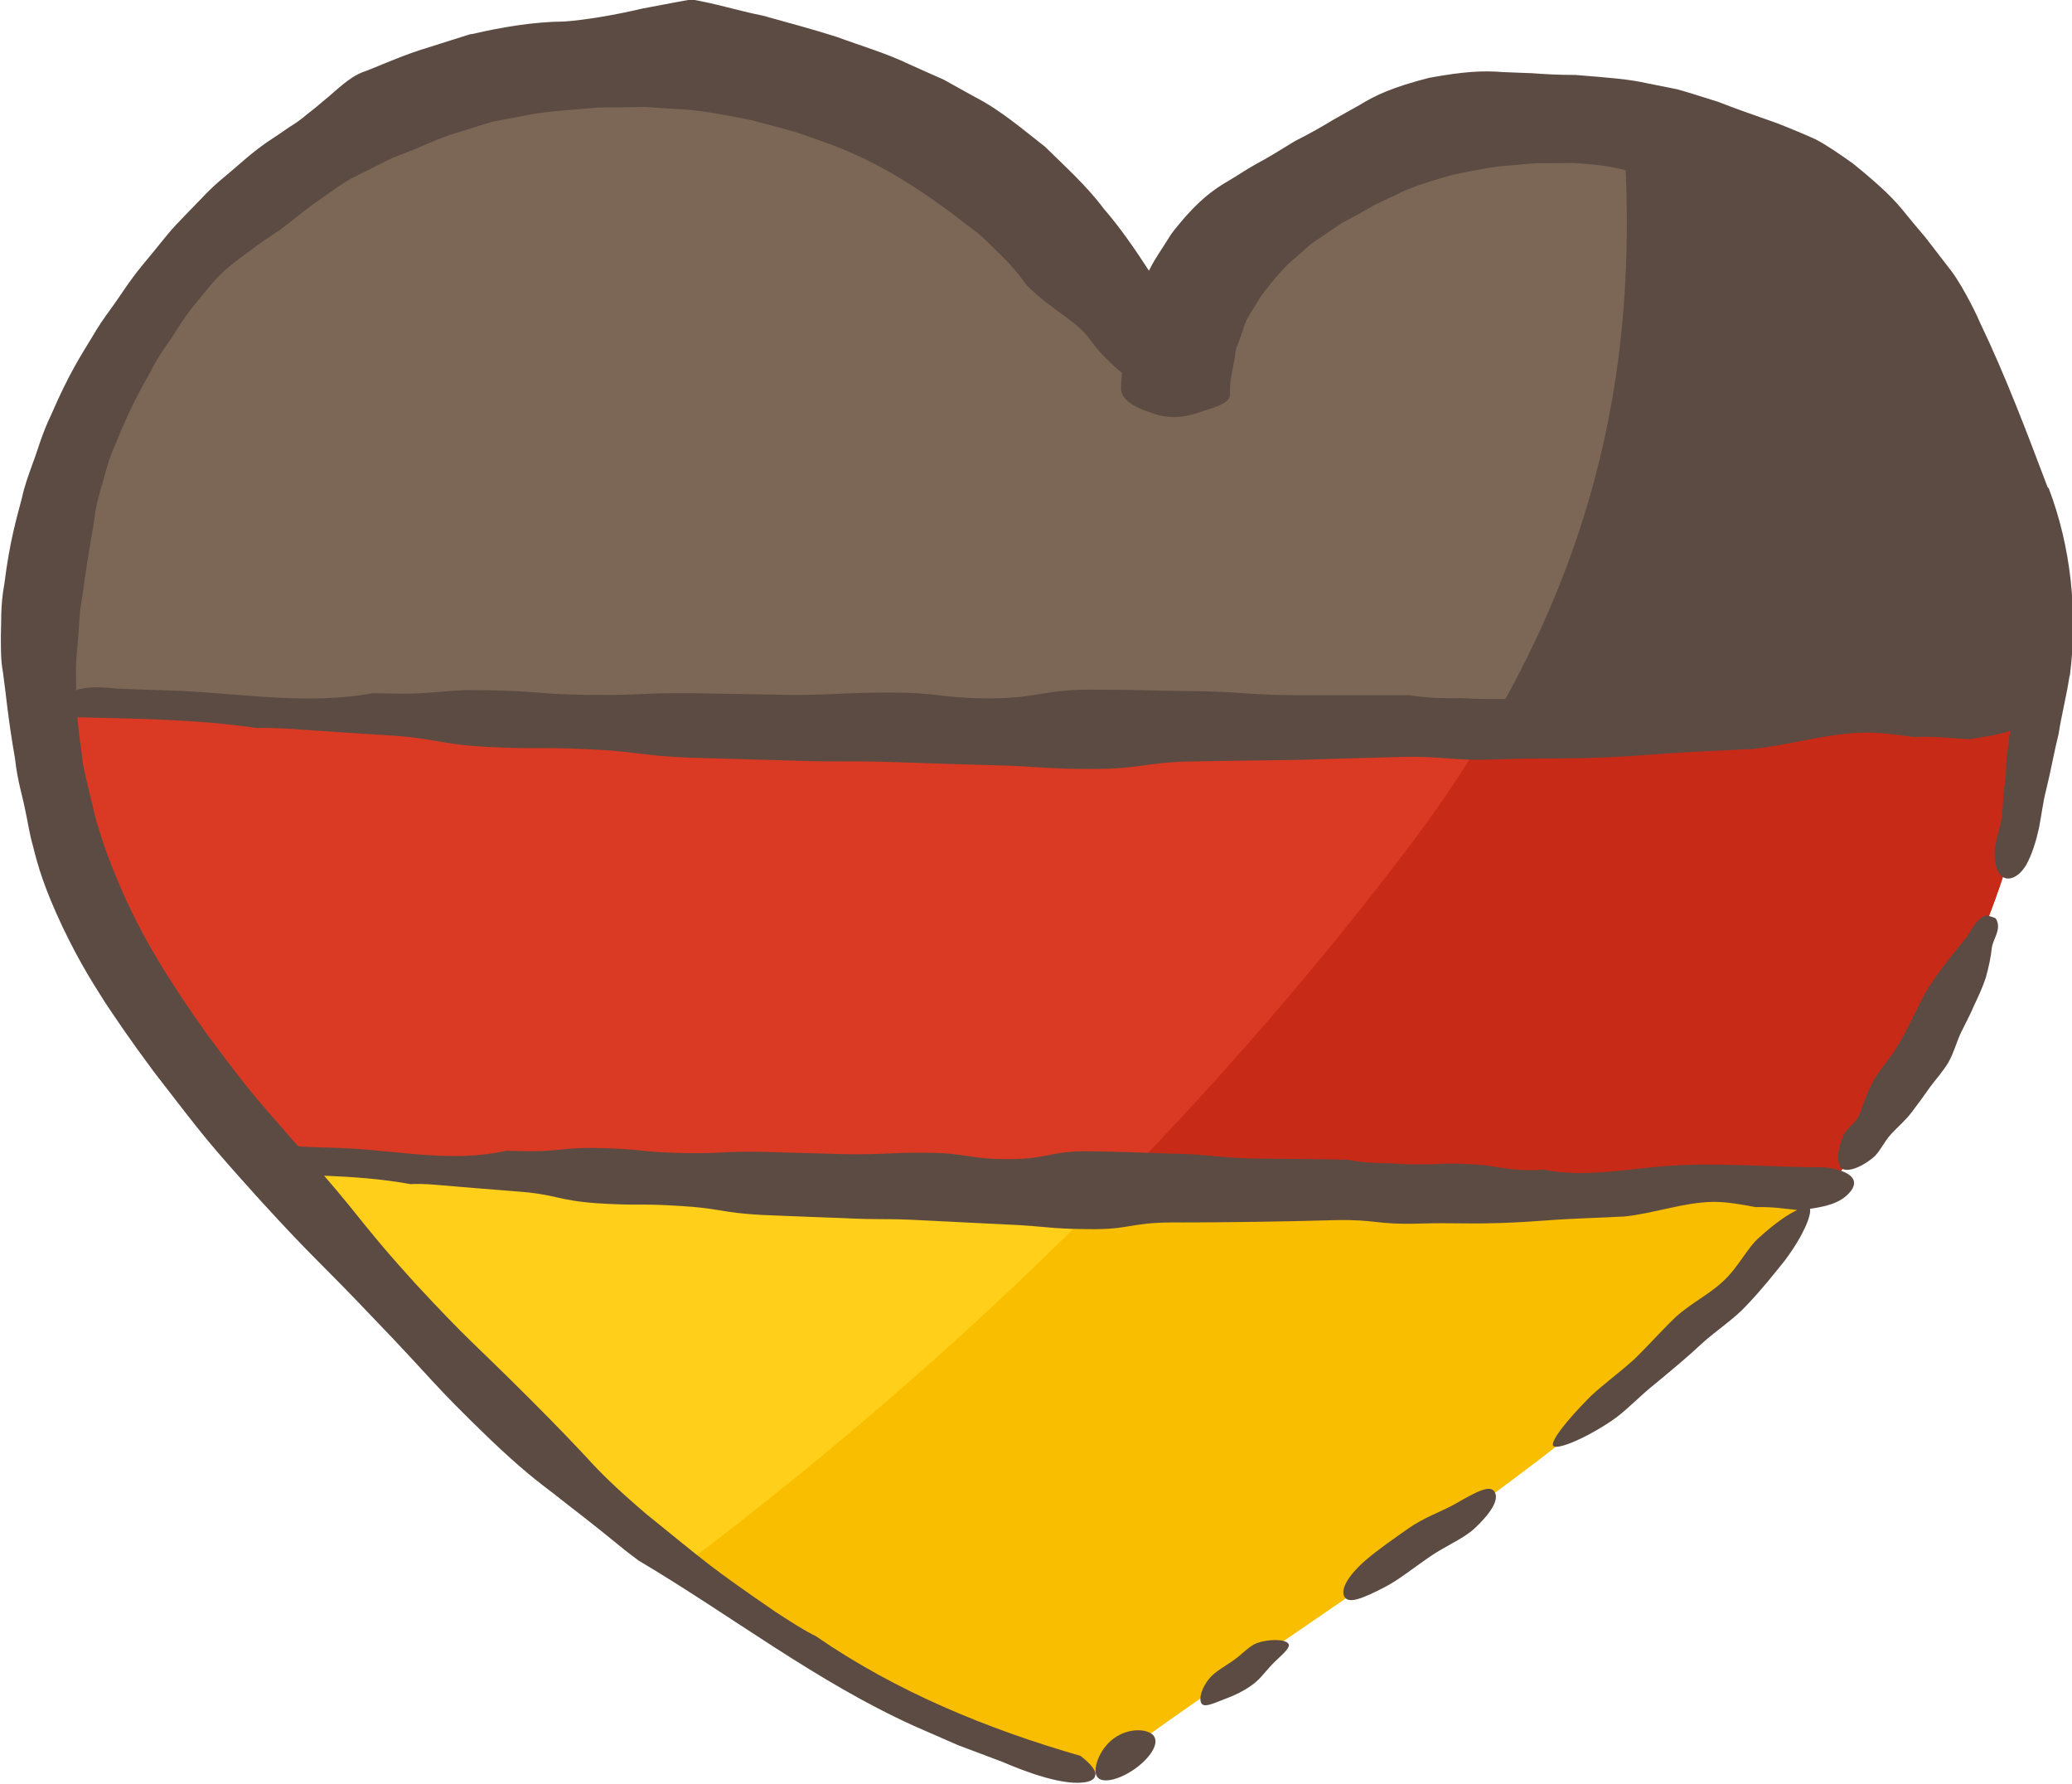
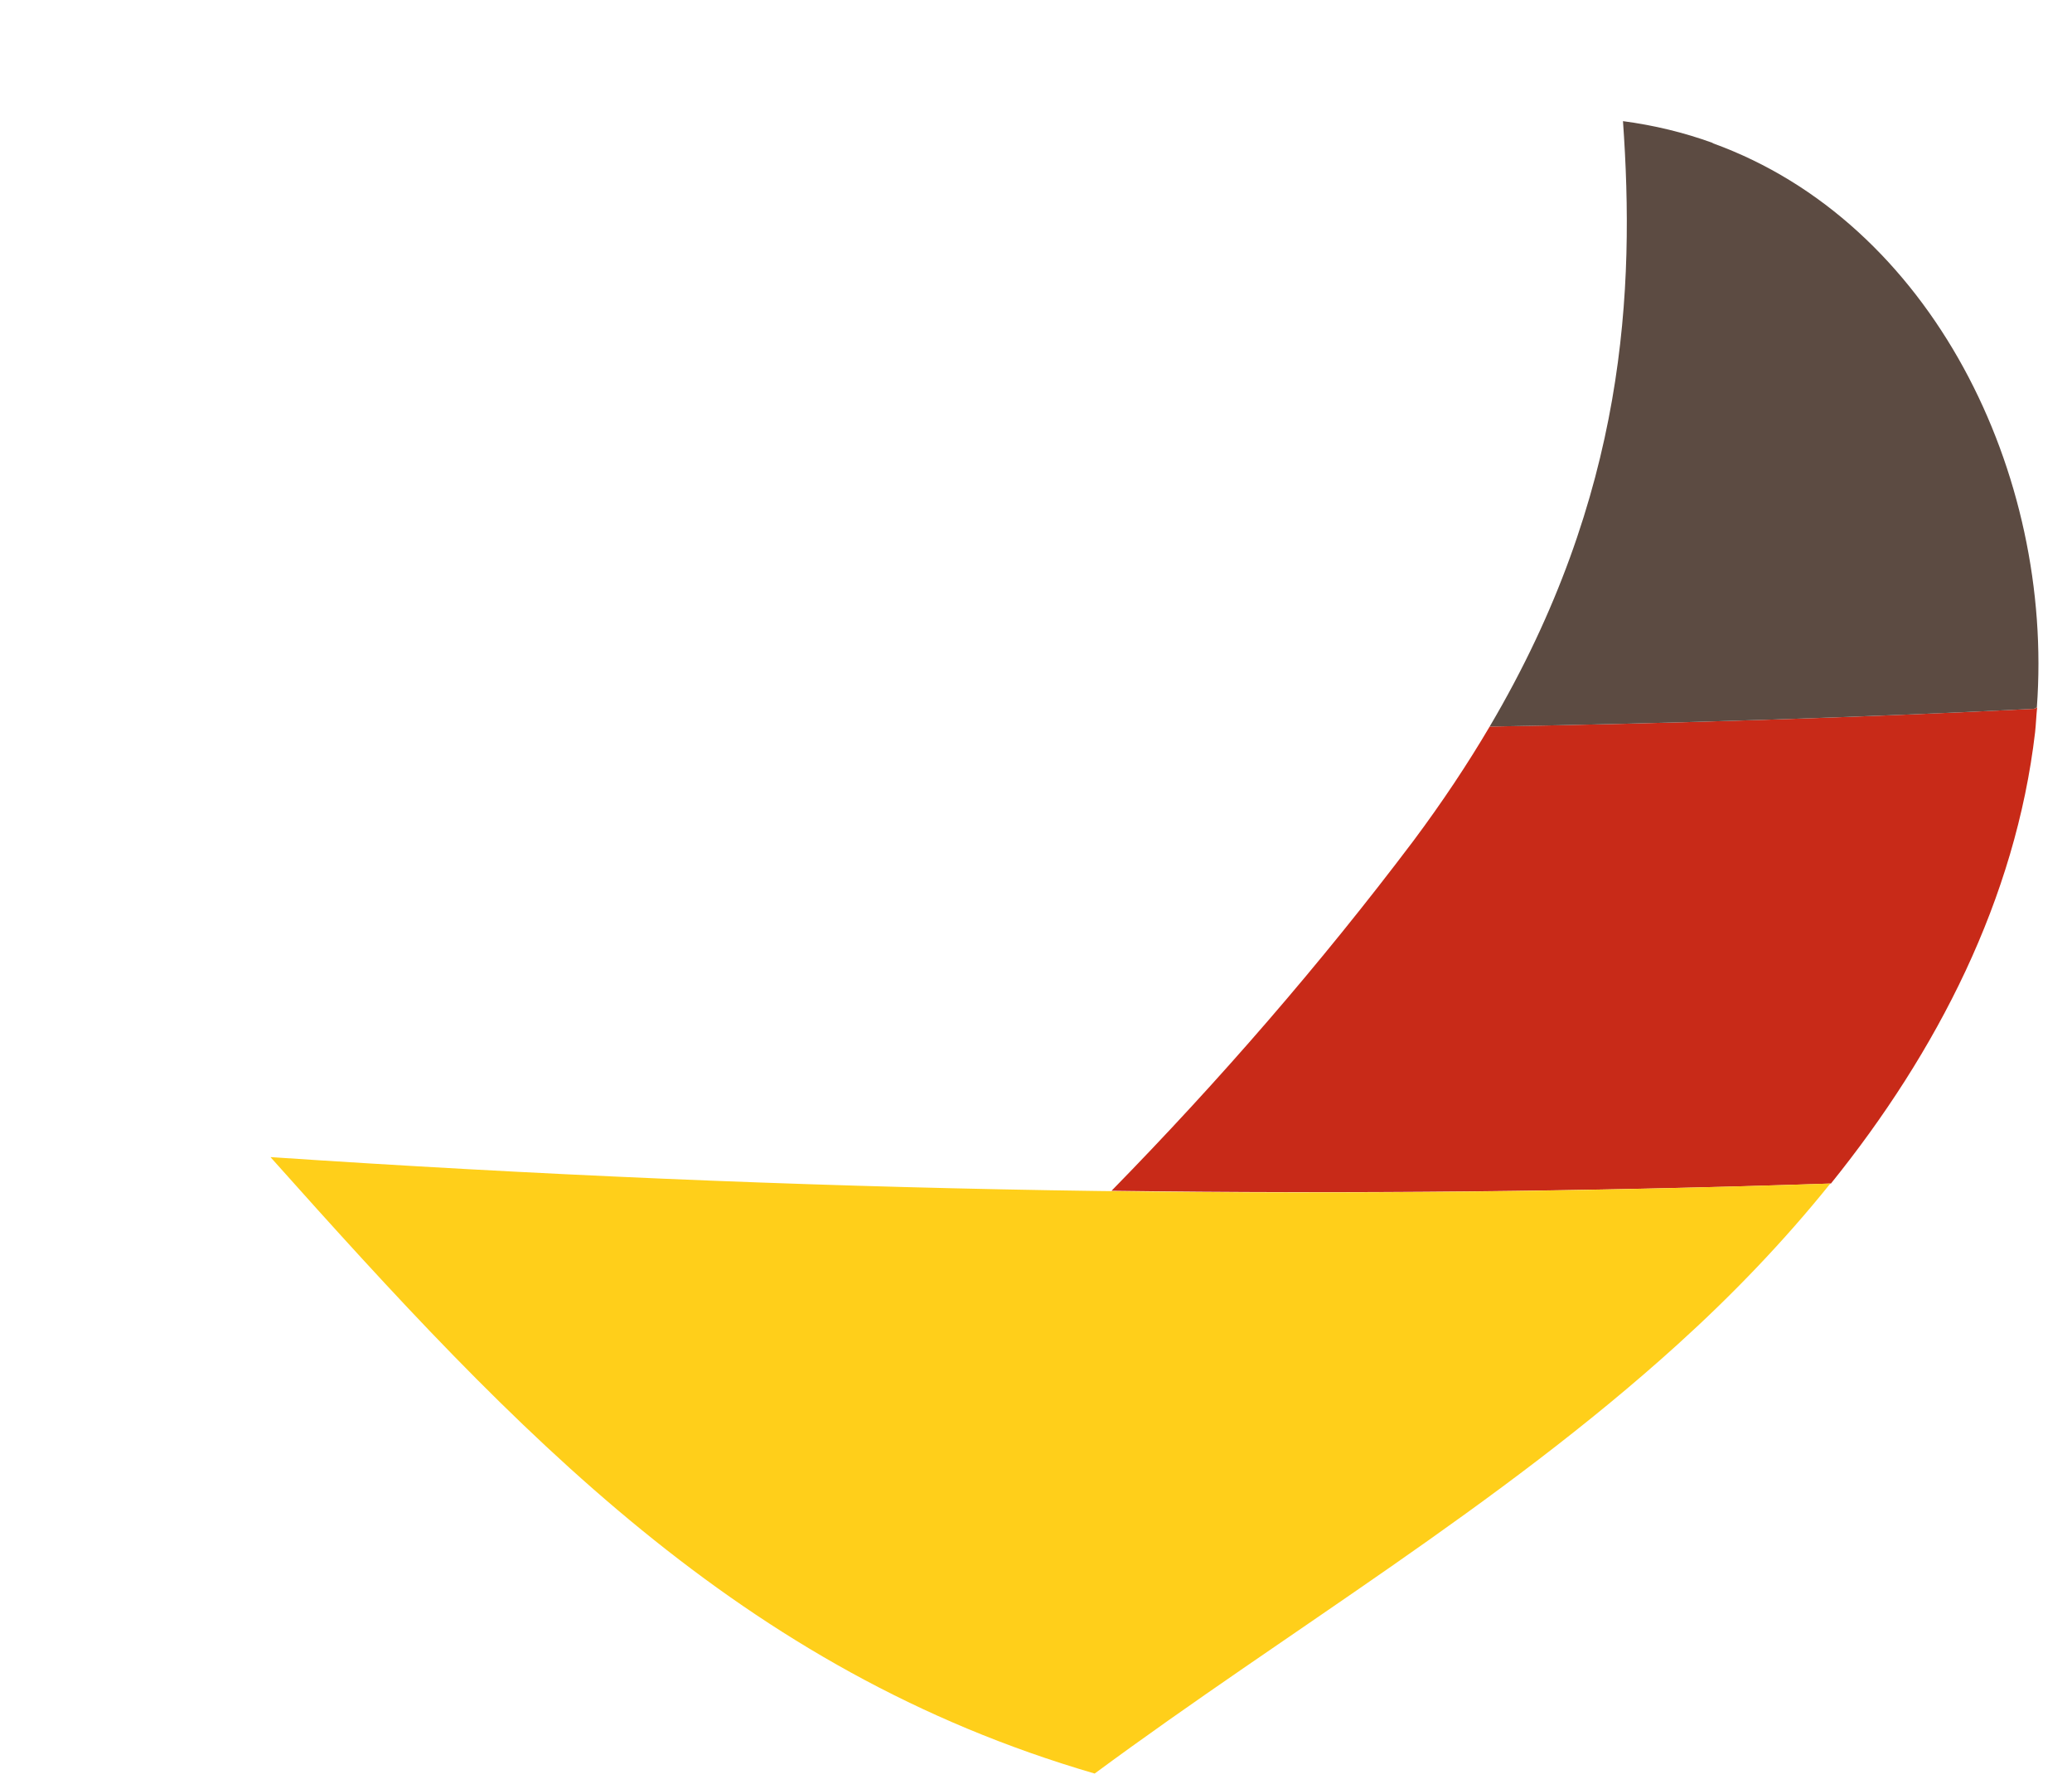
<svg xmlns="http://www.w3.org/2000/svg" id="uuid-f22695f4-e6fd-4168-b7b2-87b5c199c4fa" data-name="Camada 2" viewBox="0 0 71.34 61.4">
  <g id="uuid-ef516434-bb5c-47ba-907c-d1adce208cf8" data-name="Camada 1">
    <g id="uuid-7752e842-91a7-446e-b5b3-d408fe9a816b" data-name="Heart">
-       <path d="M70.03,24.4c-21.6,1.06-46.26.93-67.84-.38l-.66-1.42c-.04,1.96.2,3.92.78,5.82,1.32,4.31,4.02,8.05,7.02,11.41,18.18,1.21,35.5,1.52,53.71.91,3.66-4.54,6.36-9.8,7.03-15.54.03-.28.04-.57.07-.85l-.1.05Z" style="fill: #da3a23;" />
-       <path d="M70.03,24.4c-6.05.3-12.34.5-18.74.61-.76,1.29-1.63,2.6-2.63,3.94-3.2,4.24-6.68,8.25-10.39,12.04,8.18.11,16.38.03,24.77-.25,3.66-4.54,6.36-9.8,7.03-15.54.03-.28.04-.57.07-.85l-.1.05Z" style="fill: #c82a18;" />
-       <path d="M58.97,4.92c-7.82-2.83-18.98,1.13-18.64,9.44C36.24,4.97,24.29-.12,14.68,3.43,6.94,6.3,1.69,14.42,1.52,22.6l.66,1.42c21.58,1.31,46.24,1.44,67.84.38l.1-.05c.59-8.03-3.61-16.69-11.16-19.42Z" style="fill: #7c6757;" />
+       <path d="M70.03,24.4c-6.05.3-12.34.5-18.74.61-.76,1.29-1.63,2.6-2.63,3.94-3.2,4.24-6.68,8.25-10.39,12.04,8.18.11,16.38.03,24.77-.25,3.66-4.54,6.36-9.8,7.03-15.54.03-.28.04-.57.07-.85l-.1.05" style="fill: #c82a18;" />
      <path d="M58.97,4.92c-.99-.36-2.03-.61-3.09-.75.41,5.78.12,12.86-4.59,20.84,6.39-.11,12.69-.31,18.74-.61l.1-.05c.59-8.03-3.61-16.69-11.16-19.42Z" style="fill: #5c4b42;" />
      <path d="M9.32,39.83s0,.01.01.02c8.48,9.5,16.14,17.64,28.36,21.2,6.69-4.94,13.91-9.19,20.07-14.77,1.88-1.7,3.66-3.55,5.26-5.54-18.21.61-35.53.31-53.71-.91Z" style="fill: #ffcf1a;" />
-       <path d="M38.26,40.99c-4.55,4.64-9.47,8.92-14.67,12.85,4.11,3.12,8.66,5.63,14.11,7.22,6.69-4.94,13.91-9.19,20.07-14.77,1.88-1.7,3.66-3.55,5.26-5.54-8.39.28-16.59.36-24.77.25Z" style="fill: #f9be00;" />
-       <path d="M43.27,56.56c-.26.1-.52.4-.81.6-.29.2-.61.38-.79.58-.29.33-.41.73-.3.9.11.16.48-.04.89-.19.26-.1.52-.22.81-.42.29-.2.45-.43.64-.64.29-.33.76-.65.65-.81-.11-.16-.67-.17-1.08-.02ZM38.36,59.83c-.52.38-.76,1.09-.58,1.34.19.25.81.07,1.32-.3.52-.38.81-.85.63-1.11-.18-.25-.85-.31-1.38.08ZM68.46,31.52s-.08,0-.11,0c-.35.15-.46.5-.64.74-.52.65-1.05,1.27-1.45,1.97-.35.66-.65,1.36-1.06,1.99-.25.36-.54.68-.74,1.06-.17.34-.3.7-.43,1.07-.11.3-.44.46-.57.75-.23.55-.2,1-.05,1.12.16.12.58.03,1.07-.36.24-.19.37-.54.64-.83.22-.24.5-.47.72-.77.2-.26.41-.55.62-.85.2-.27.45-.54.63-.85.18-.32.27-.67.41-.98.16-.33.33-.64.46-.95.16-.34.31-.66.41-.97.11-.39.18-.74.21-1.04.05-.32.35-.64.14-1-.02-.03-.24-.09-.27-.1ZM50.1,51.77c-.46.26-1.07.46-1.62.85-.54.38-1.04.73-1.43,1.06-.72.62-.9,1.09-.75,1.3.15.22.58.07,1.42-.37.45-.24.91-.61,1.46-.99.55-.39,1.17-.63,1.57-.99.72-.67.85-1.08.7-1.29-.15-.21-.51-.06-1.35.43ZM70.5,16.77c-.72-1.9-1.43-3.79-2.32-5.65-.04-.11-.52-1.14-.97-1.76-.38-.49-.67-.87-.91-1.18-.25-.3-.46-.54-.66-.79-.39-.5-.84-.95-1.84-1.76-.52-.37-.92-.64-1.28-.83-.37-.17-.67-.29-.96-.41-.59-.25-1.21-.42-2.39-.88-.61-.19-1.06-.34-1.44-.44-.39-.08-.69-.14-1-.2-.62-.14-1.24-.19-2.49-.29-.62,0-1.09-.03-1.49-.06-.39-.01-.71-.03-1.02-.04-.64-.05-1.28-.03-2.53.2-1.24.32-1.83.59-2.38.93-.28.16-.57.32-.91.51-.34.21-.76.45-1.33.74-.55.34-.96.59-1.32.78-.36.2-.63.39-.92.56-.58.33-1.16.75-2.01,1.85-.32.52-.6.9-.77,1.27-.48-.74-.98-1.47-1.56-2.14-.59-.79-1.32-1.44-2.02-2.13-.77-.6-1.52-1.25-2.39-1.7-.36-.2-.73-.4-1.1-.61-.39-.17-.79-.35-1.19-.53-.79-.38-1.65-.63-2.49-.94-.85-.27-1.71-.5-2.54-.73-.85-.17-1.67-.43-2.47-.56-.02,0-.81.15-1.71.32-.92.22-1.96.39-2.65.44-1.07.01-2.13.19-3.18.43-.04,0-.08.01-.11.02-.45.14-.99.31-1.71.54-.87.29-1.46.58-1.97.76-.49.2-.87.61-1.28.94-.2.17-.4.34-.6.49-.2.17-.4.32-.62.45-.23.16-.48.33-.77.52-.62.43-1.03.84-1.39,1.13-.37.3-.64.56-.9.84-.26.27-.53.54-.85.88-.32.34-.66.8-1.15,1.38-.48.58-.77,1.07-1.05,1.45-.28.38-.49.69-.68,1.02-.39.64-.81,1.28-1.41,2.67-.33.68-.47,1.24-.64,1.68-.16.45-.29.8-.37,1.18-.19.74-.42,1.47-.61,2.98-.14.75-.1,1.33-.12,1.8,0,.48,0,.85.07,1.23.11.76.16,1.51.42,3,.08.75.26,1.29.35,1.76.1.46.15.84.26,1.21.18.73.39,1.46,1.03,2.82.65,1.35,1.07,1.96,1.46,2.59.41.61.82,1.23,1.69,2.4,1.78,2.3,1.78,2.33,3.69,4.45,1.91,2.09,1.98,2.03,3.93,4.09,1.98,2.05,1.9,2.13,3.96,4.11,1.04.99,1.61,1.43,2.18,1.86.56.45,1.14.87,2.25,1.78.24.2.47.37.67.52,3.16,1.87,6.1,4.16,9.48,5.69l1.51.66,1.54.58c.74.32,2.17.87,2.93.68.13-.03.2-.09.24-.15l.03-.1c0-.19-.26-.44-.52-.64-3.2-.92-6.36-2.22-9.11-4.12-.39-.19-.83-.47-1.41-.85-2.31-1.59-2.28-1.62-4.46-3.38-1.06-.91-1.56-1.41-2.03-1.93-.48-.51-.96-1.02-1.95-2.01-1.98-1.98-2.04-1.92-3.95-3.98-1.69-1.86-1.79-2.15-3.13-3.7.99.04,1.99.11,2.97.29.22-.01.48-.01.83.02q1.4.12,2.81.23c1.4.1,1.39.31,2.8.41,1.41.09,1.41,0,2.82.09,1.41.08,1.4.23,2.81.31q1.41.06,2.82.11c1.41.07,1.41,0,2.82.08q1.41.07,2.82.14c1.41.06,1.41.15,2.82.16,1.42.02,1.42-.22,2.83-.23q1.42,0,2.83-.02t2.83-.06c1.41-.03,1.42.16,2.83.12,1.41-.04,1.42.02,2.83-.02,1.41-.05,1.41-.1,2.83-.16.66-.03,1.01-.04,1.34-.06h.08c1.04-.1,2.06-.49,3.1-.51.49,0,.98.09,1.46.18.68-.01.99.06,1.44.1-.32.15-.76.45-1.29.93-.44.37-.73,1.05-1.29,1.55-.46.43-1.08.73-1.6,1.2-.5.48-.95.99-1.4,1.43-.55.5-1.11.9-1.53,1.3-.83.83-1.4,1.56-1.29,1.71.11.14,1-.19,1.99-.85.49-.32.96-.85,1.56-1.32.49-.41,1.02-.84,1.54-1.33.53-.48,1.13-.86,1.56-1.33.53-.55.96-1.1,1.33-1.56.64-.86.91-1.55.86-1.77.47-.07,1.04-.17,1.38-.58.56-.68-.76-.86-.98-.85-1.75,0-3.51-.17-5.25-.05-1.47.1-2.93.43-4.38.12-.02.01-.04.02-.06.02-.64.05-1.27-.06-1.9-.16-.49-.04-.98-.07-1.47-.05-.02,0-.04,0-.05,0-.22.02-.47.02-.81.02-.42,0-.71-.02-.96-.04-.48,0-.96-.02-1.43-.12-.13,0-.27,0-.43-.01q-1.41-.02-2.82-.03c-1.41-.04-1.41-.14-2.81-.17-1.41-.04-1.41-.06-2.82-.08-1.4-.02-1.41.27-2.81.27-1.4,0-1.4-.21-2.81-.22-1.4-.01-1.41.07-2.81.05q-1.4-.04-2.81-.08c-1.4-.03-1.41.07-2.81.04-1.4-.03-1.4-.14-2.8-.17-1.4-.04-1.41.15-2.82.1-.15,0-.29,0-.42-.01-1.81.41-3.62.02-5.42-.08-.54-.03-1.08-.03-1.61-.06-.04,0-.1-.01-.15-.02-1.43-1.64-1.6-1.79-3.11-3.82-.8-1.12-1.16-1.7-1.53-2.28-.35-.59-.72-1.17-1.29-2.4-.55-1.24-.77-1.88-.96-2.53-.11-.32-.16-.65-.27-1.05-.08-.41-.25-.89-.3-1.55-.07-.44-.11-.81-.13-1.13,2.06.05,4.13.07,6.17.37.27-.01.59,0,1.02.02q1.73.12,3.47.23c1.73.1,1.72.31,3.46.4,1.73.09,1.74,0,3.47.08,1.74.08,1.73.22,3.47.29q1.74.05,3.47.1c1.74.06,1.74,0,3.47.05q1.74.06,3.47.11c1.74.04,1.74.13,3.47.13,1.74,0,1.74-.23,3.48-.26q1.74-.03,3.49-.05,1.74-.05,3.48-.1c1.74-.05,1.75.14,3.49.08,1.74-.06,1.74,0,3.49-.06,1.74-.07,1.74-.12,3.48-.21.81-.04,1.25-.06,1.65-.08h.1c1.28-.12,2.54-.53,3.82-.57.6-.02,1.2.07,1.8.15.9-.03,1.26.05,1.88.07h.08c.4-.07.91-.13,1.36-.28h0s-.13,1.02-.13,1.02c0,.39-.05.77-.1,1.15-.01.25-.03.51-.05.76-.08.54-.35,1.1-.22,1.66.14.69.7.61,1.05.03.21-.38.34-.82.44-1.26.09-.45.14-.91.25-1.33.16-.64.27-1.29.43-1.93.1-.65.27-1.3.37-1.96l.02-.07c.27-2.13.04-4.4-.73-6.42ZM69.22,23.97c-.25-.04-.49-.06-.58-.06-2.16.05-4.32-.09-6.47.07-1.81.13-3.61.49-5.4.19-.02.01-.05.02-.08.02-.79.06-1.57-.04-2.35-.13-.6-.03-1.21-.06-1.81-.03-.02,0-.04,0-.06,0-.27.02-.58.03-1,.03-.52,0-.88-.01-1.18-.03-.59.01-1.18,0-1.76-.1-.16,0-.33,0-.53,0q-1.74,0-3.47,0c-1.74-.02-1.74-.12-3.47-.14-1.74-.02-1.74-.05-3.47-.05-1.73,0-1.73.28-3.46.3-1.73,0-1.73-.2-3.46-.2-1.73,0-1.73.08-3.46.08q-1.73-.03-3.46-.06c-1.73-.01-1.73.08-3.47.06-1.73-.02-1.73-.13-3.46-.16-1.73-.04-1.74.16-3.47.11-.19,0-.36,0-.51-.01-2.22.41-4.46.02-6.68-.08l-1.99-.07c-.41-.02-1.08-.13-1.55.05,0-.21,0-.41,0-.6-.02-.33.03-.67.06-1.08.05-.41.03-.92.16-1.58.17-1.33.32-1.99.41-2.66.04-.34.12-.67.24-1.08.13-.4.22-.91.51-1.53.51-1.27.86-1.85,1.19-2.45.15-.31.33-.59.58-.95.25-.35.49-.8.92-1.33.43-.53.75-.93,1.07-1.21.33-.28.6-.48.88-.68.27-.21.55-.4.9-.63.35-.23.72-.57,1.26-.96.54-.38.94-.68,1.3-.88.37-.18.67-.33.96-.48.29-.15.59-.29.98-.43.39-.14.82-.37,1.44-.58.62-.19,1.09-.35,1.48-.46.4-.08.73-.14,1.05-.2.64-.14,1.3-.18,2.61-.29.66,0,1.15-.01,1.57-.02.41.03.74.05,1.07.07.66.02,1.32.13,2.63.39.6.16,1.06.28,1.45.39.38.12.68.24.98.34l.14.05c1.86.66,3.47,1.75,5,2.95.38.26.68.61,1.01.92.33.32.62.66.88,1.03.95.94,1.64,1.14,2.21,1.9l.07.1c.24.33.6.68,1,1.02-.02.16-.03.33-.03.52-.02.52.79.76,1.07.86.55.2,1.06.17,1.64-.03.3-.11,1.03-.27,1.04-.59-.02-.46.07-.77.12-1.05.06-.27.05-.5.15-.7.08-.21.15-.42.24-.68.08-.27.31-.54.53-.94.56-.74.88-1.1,1.26-1.4.19-.15.35-.34.6-.51.26-.17.56-.38.98-.66.45-.23.78-.42,1.05-.58.29-.14.52-.25.76-.36.46-.24.95-.41,1.96-.7,1.03-.21,1.55-.31,2.08-.33.26-.02.52-.06.85-.07.33,0,.72,0,1.25-.01,1.05.07,1.57.16,2.06.34.25.08.5.16.81.24.3.1.66.23,1.15.37.47.14,1.03.34,1.64.52.58.24,1.24.43,1.81.74,1.19.53,2.17,1.22,2.47,1.55,1.09,1.18,1.98,2.55,2.64,4.01.43.9.71,1.93,1.19,2.8.38.77.86,1.48,1.07,2.34.46,1.81.3,3.67.26,5.49Z" style="fill: #5c4b42;" />
    </g>
  </g>
</svg>